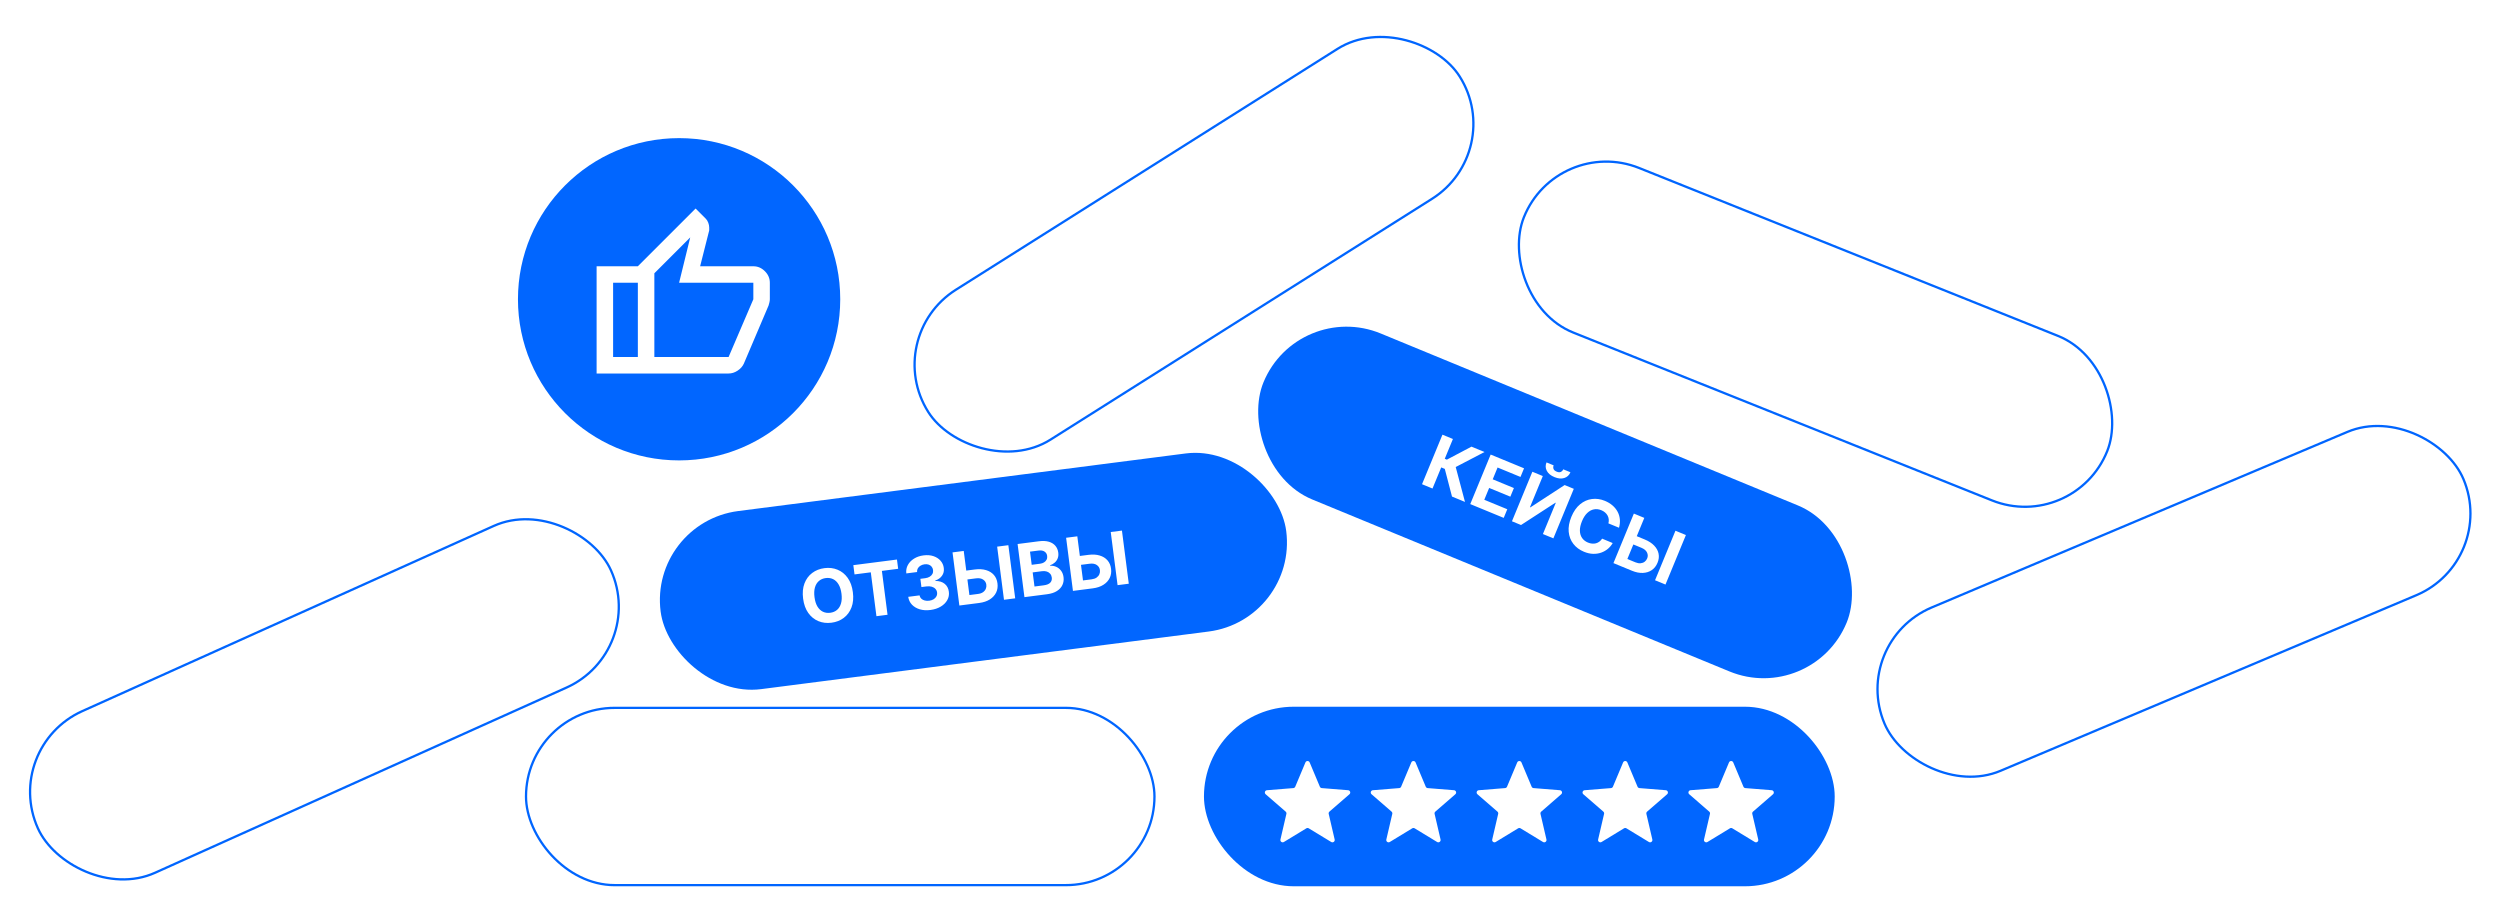
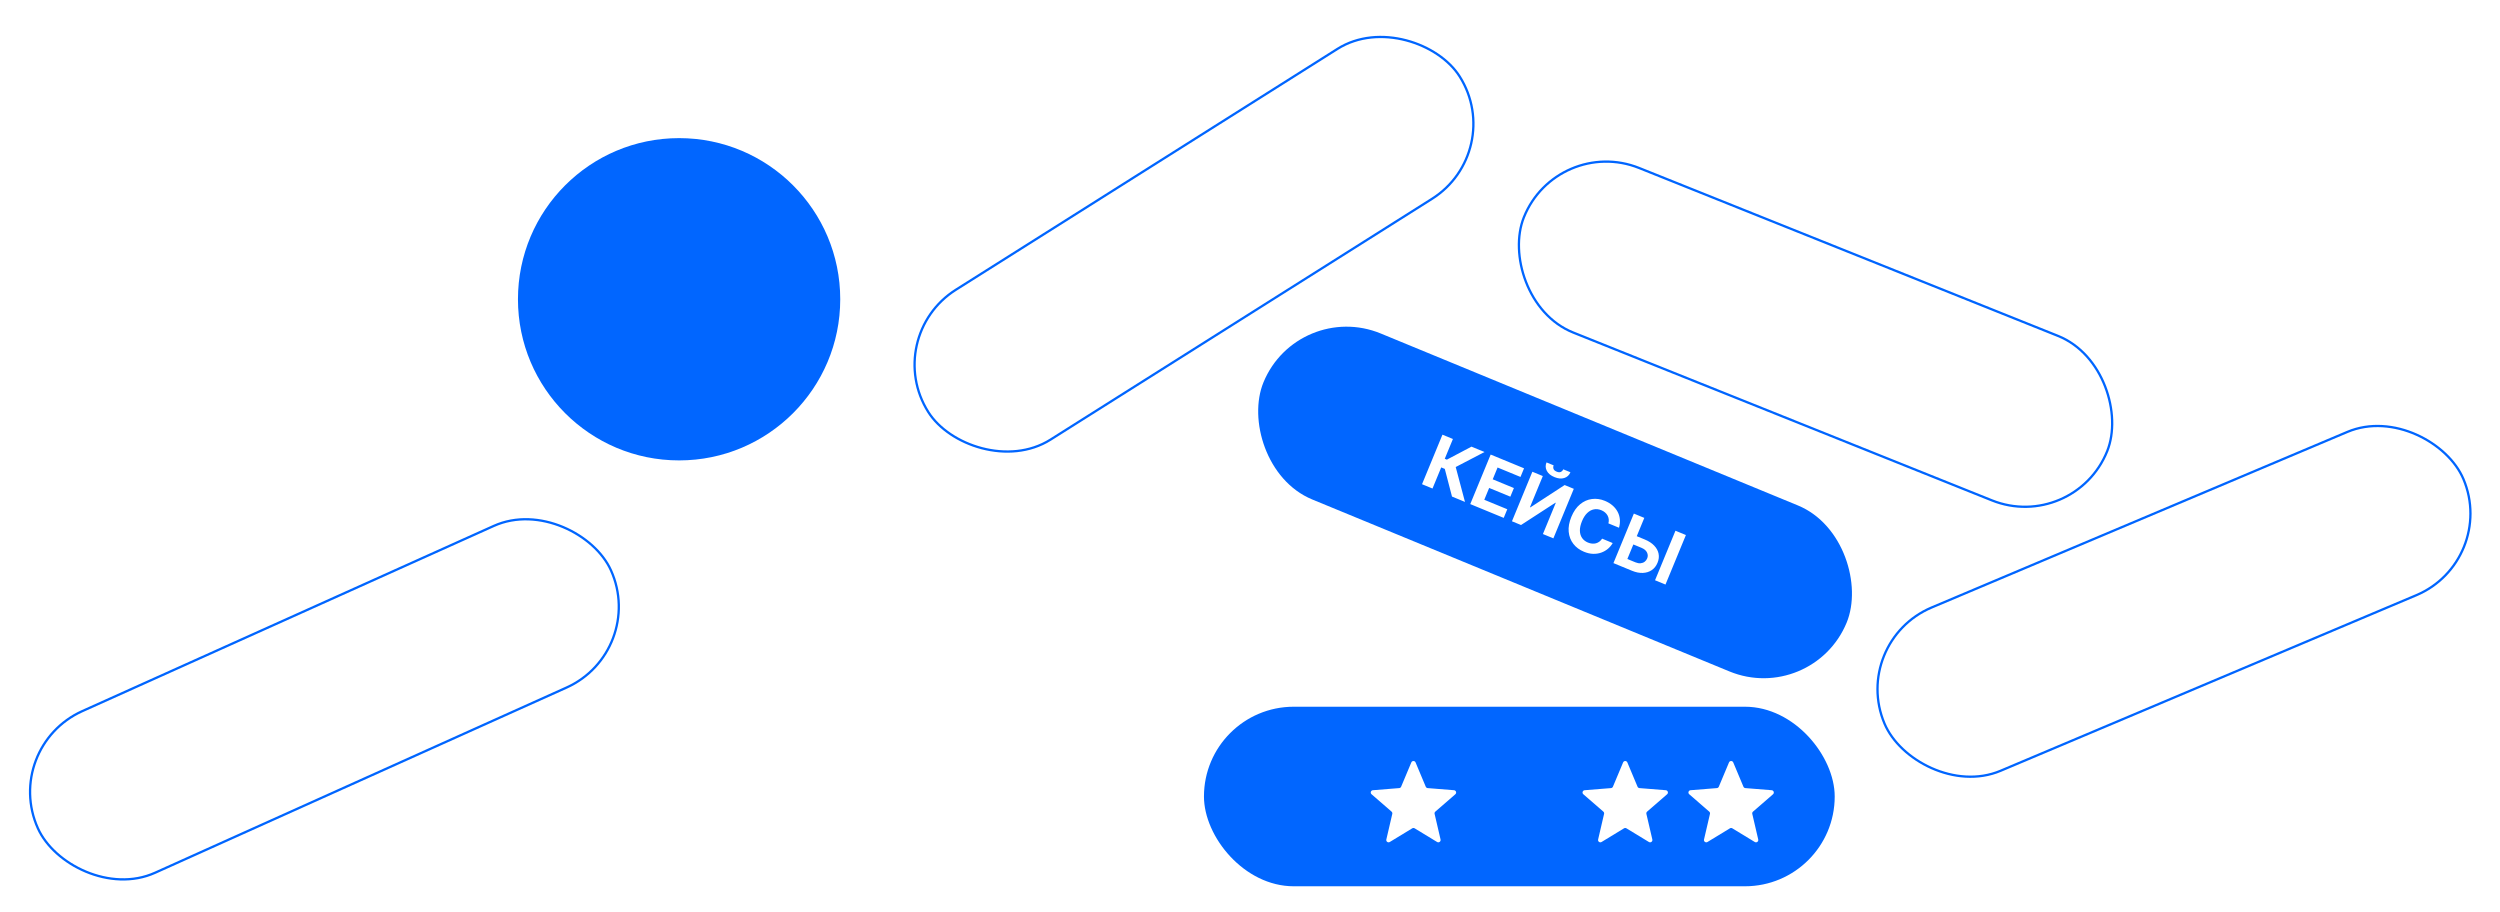
<svg xmlns="http://www.w3.org/2000/svg" width="1086" height="396" viewBox="0 0 1086 396" fill="none">
-   <rect x="282" y="226.977" width="274" height="78" rx="39" transform="rotate(-7.334 282 226.977)" fill="#0166FF" />
  <g filter="url(#filter0_i_158_114)">
-     <path d="M370.488 253.26C370.812 255.777 370.611 257.98 369.884 259.868C369.164 261.756 368.045 263.271 366.527 264.414C365.016 265.548 363.242 266.246 361.206 266.508C359.154 266.772 357.254 266.543 355.503 265.821C353.753 265.099 352.291 263.916 351.117 262.272C349.943 260.629 349.194 258.552 348.871 256.042C348.547 253.525 348.745 251.323 349.464 249.435C350.184 247.548 351.299 246.037 352.811 244.903C354.321 243.761 356.102 243.058 358.154 242.794C360.19 242.532 362.083 242.762 363.834 243.484C365.591 244.197 367.056 245.376 368.23 247.02C369.412 248.663 370.164 250.743 370.488 253.26ZM365.54 253.897C365.331 252.266 364.909 250.923 364.277 249.866C363.652 248.808 362.863 248.047 361.909 247.581C360.955 247.116 359.889 246.959 358.709 247.111C357.53 247.263 356.537 247.685 355.733 248.376C354.928 249.068 354.354 250.005 354.009 251.187C353.673 252.369 353.609 253.775 353.819 255.405C354.029 257.036 354.446 258.38 355.071 259.438C355.704 260.494 356.497 261.255 357.45 261.721C358.404 262.186 359.47 262.343 360.65 262.191C361.83 262.039 362.822 261.618 363.627 260.926C364.431 260.234 365.002 259.298 365.339 258.116C365.683 256.934 365.75 255.527 365.54 253.897ZM371.203 245.526L370.685 241.502L389.642 239.062L390.16 243.086L383.093 243.996L385.546 263.054L380.723 263.675L378.27 244.616L371.203 245.526ZM404.172 260.978C402.489 261.194 400.953 261.098 399.564 260.689C398.181 260.271 397.044 259.6 396.154 258.676C395.27 257.743 394.73 256.606 394.534 255.264L399.448 254.631C399.551 255.191 399.799 255.663 400.192 256.048C400.592 256.424 401.092 256.692 401.693 256.851C402.294 257.011 402.952 257.045 403.666 256.953C404.41 256.857 405.05 256.641 405.587 256.304C406.125 255.968 406.525 255.546 406.788 255.038C407.051 254.531 407.143 253.973 407.065 253.364C406.986 252.748 406.743 252.226 406.336 251.797C405.936 251.36 405.399 251.047 404.726 250.858C404.06 250.669 403.291 250.631 402.42 250.743L400.267 251.02L399.806 247.436L401.958 247.159C402.695 247.064 403.328 246.853 403.859 246.525C404.397 246.196 404.795 245.785 405.052 245.294C405.309 244.795 405.398 244.241 405.32 243.633C405.245 243.054 405.041 242.565 404.707 242.165C404.379 241.756 403.952 241.46 403.424 241.276C402.904 241.091 402.317 241.04 401.663 241.124C401.002 241.209 400.412 241.407 399.895 241.719C399.376 242.022 398.98 242.413 398.705 242.891C398.431 243.37 398.32 243.903 398.373 244.492L393.695 245.094C393.547 243.761 393.775 242.54 394.381 241.431C394.987 240.322 395.877 239.402 397.051 238.67C398.231 237.93 399.61 237.459 401.188 237.256C402.781 237.051 404.212 237.16 405.481 237.585C406.75 238.01 407.779 238.672 408.567 239.571C409.361 240.462 409.833 241.516 409.982 242.735C410.156 244.026 409.893 245.156 409.192 246.125C408.5 247.092 407.522 247.775 406.26 248.175L406.283 248.355C408.009 248.354 409.377 248.778 410.388 249.626C411.405 250.465 412.002 251.602 412.179 253.038C412.356 254.352 412.127 255.57 411.492 256.69C410.864 257.81 409.92 258.749 408.658 259.507C407.396 260.265 405.9 260.755 404.172 260.978ZM417.996 244.086L423.496 243.378C425.329 243.142 426.945 243.236 428.344 243.66C429.749 244.074 430.882 244.773 431.741 245.754C432.601 246.736 433.121 247.956 433.301 249.415C433.495 250.864 433.303 252.191 432.725 253.396C432.146 254.593 431.231 255.589 429.982 256.384C428.74 257.178 427.202 257.693 425.368 257.929L416.746 259.039L413.776 235.956L418.644 235.33L421.111 254.49L424.864 254.007C425.743 253.894 426.463 253.64 427.023 253.248C427.583 252.847 427.982 252.364 428.223 251.798C428.47 251.224 428.549 250.622 428.46 249.992C428.35 249.074 427.904 248.345 427.124 247.804C426.351 247.254 425.307 247.064 423.992 247.233L418.492 247.941L417.996 244.086ZM438.03 232.835L441.001 255.917L436.132 256.544L433.161 233.461L438.03 232.835ZM445.016 255.4L442.045 232.318L451.287 231.128C452.985 230.91 454.434 230.979 455.633 231.337C456.833 231.694 457.776 232.283 458.462 233.104C459.147 233.917 459.564 234.902 459.713 236.059C459.829 236.961 459.751 237.777 459.478 238.507C459.204 239.229 458.78 239.849 458.205 240.366C457.636 240.875 456.962 241.271 456.181 241.555L456.21 241.78C457.094 241.705 457.949 241.847 458.774 242.206C459.607 242.565 460.317 243.127 460.904 243.891C461.49 244.649 461.857 245.594 462.003 246.729C462.16 247.954 461.997 249.086 461.512 250.126C461.034 251.158 460.24 252.028 459.132 252.735C458.024 253.443 456.606 253.908 454.878 254.131L445.016 255.4ZM449.383 250.782L453.361 250.27C454.721 250.095 455.68 249.708 456.237 249.109C456.793 248.503 457.014 247.764 456.902 246.893C456.82 246.254 456.594 245.71 456.223 245.262C455.852 244.813 455.363 244.486 454.756 244.282C454.157 244.076 453.466 244.024 452.685 244.124L448.594 244.651L449.383 250.782ZM448.169 241.349L451.786 240.883C452.455 240.797 453.034 240.604 453.522 240.304C454.017 239.996 454.387 239.605 454.631 239.13C454.883 238.655 454.97 238.113 454.892 237.504C454.785 236.67 454.401 236.036 453.742 235.602C453.09 235.166 452.223 235.018 451.141 235.157L447.433 235.634L448.169 241.349ZM467.339 237.736L472.839 237.028C474.672 236.792 476.288 236.885 477.687 237.309C479.092 237.724 480.225 238.422 481.084 239.404C481.944 240.385 482.464 241.605 482.644 243.064C482.838 244.513 482.646 245.84 482.068 247.045C481.489 248.243 480.574 249.239 479.325 250.033C478.083 250.827 476.545 251.342 474.711 251.578L466.089 252.688L463.119 229.606L467.987 228.979L470.453 248.139L474.207 247.656C475.086 247.543 475.806 247.29 476.366 246.897C476.926 246.496 477.325 246.013 477.566 245.448C477.813 244.874 477.892 244.271 477.803 243.641C477.693 242.724 477.247 241.994 476.467 241.453C475.694 240.903 474.65 240.713 473.335 240.882L467.835 241.59L467.339 237.736ZM487.373 226.484L490.344 249.566L485.475 250.193L482.504 227.11L487.373 226.484Z" fill="white" />
+     <path d="M370.488 253.26C370.812 255.777 370.611 257.98 369.884 259.868C369.164 261.756 368.045 263.271 366.527 264.414C365.016 265.548 363.242 266.246 361.206 266.508C359.154 266.772 357.254 266.543 355.503 265.821C353.753 265.099 352.291 263.916 351.117 262.272C349.943 260.629 349.194 258.552 348.871 256.042C348.547 253.525 348.745 251.323 349.464 249.435C350.184 247.548 351.299 246.037 352.811 244.903C354.321 243.761 356.102 243.058 358.154 242.794C360.19 242.532 362.083 242.762 363.834 243.484C365.591 244.197 367.056 245.376 368.23 247.02C369.412 248.663 370.164 250.743 370.488 253.26ZM365.54 253.897C365.331 252.266 364.909 250.923 364.277 249.866C363.652 248.808 362.863 248.047 361.909 247.581C360.955 247.116 359.889 246.959 358.709 247.111C357.53 247.263 356.537 247.685 355.733 248.376C354.928 249.068 354.354 250.005 354.009 251.187C353.673 252.369 353.609 253.775 353.819 255.405C354.029 257.036 354.446 258.38 355.071 259.438C355.704 260.494 356.497 261.255 357.45 261.721C358.404 262.186 359.47 262.343 360.65 262.191C361.83 262.039 362.822 261.618 363.627 260.926C364.431 260.234 365.002 259.298 365.339 258.116C365.683 256.934 365.75 255.527 365.54 253.897ZM371.203 245.526L370.685 241.502L389.642 239.062L390.16 243.086L383.093 243.996L385.546 263.054L380.723 263.675L378.27 244.616L371.203 245.526ZM404.172 260.978C402.489 261.194 400.953 261.098 399.564 260.689C398.181 260.271 397.044 259.6 396.154 258.676C395.27 257.743 394.73 256.606 394.534 255.264L399.448 254.631C399.551 255.191 399.799 255.663 400.192 256.048C400.592 256.424 401.092 256.692 401.693 256.851C402.294 257.011 402.952 257.045 403.666 256.953C404.41 256.857 405.05 256.641 405.587 256.304C406.125 255.968 406.525 255.546 406.788 255.038C407.051 254.531 407.143 253.973 407.065 253.364C406.986 252.748 406.743 252.226 406.336 251.797C405.936 251.36 405.399 251.047 404.726 250.858C404.06 250.669 403.291 250.631 402.42 250.743L400.267 251.02L399.806 247.436L401.958 247.159C402.695 247.064 403.328 246.853 403.859 246.525C404.397 246.196 404.795 245.785 405.052 245.294C405.309 244.795 405.398 244.241 405.32 243.633C405.245 243.054 405.041 242.565 404.707 242.165C404.379 241.756 403.952 241.46 403.424 241.276C402.904 241.091 402.317 241.04 401.663 241.124C401.002 241.209 400.412 241.407 399.895 241.719C399.376 242.022 398.98 242.413 398.705 242.891C398.431 243.37 398.32 243.903 398.373 244.492L393.695 245.094C393.547 243.761 393.775 242.54 394.381 241.431C394.987 240.322 395.877 239.402 397.051 238.67C398.231 237.93 399.61 237.459 401.188 237.256C402.781 237.051 404.212 237.16 405.481 237.585C406.75 238.01 407.779 238.672 408.567 239.571C409.361 240.462 409.833 241.516 409.982 242.735C410.156 244.026 409.893 245.156 409.192 246.125C408.5 247.092 407.522 247.775 406.26 248.175L406.283 248.355C408.009 248.354 409.377 248.778 410.388 249.626C411.405 250.465 412.002 251.602 412.179 253.038C412.356 254.352 412.127 255.57 411.492 256.69C410.864 257.81 409.92 258.749 408.658 259.507C407.396 260.265 405.9 260.755 404.172 260.978ZM417.996 244.086L423.496 243.378C425.329 243.142 426.945 243.236 428.344 243.66C429.749 244.074 430.882 244.773 431.741 245.754C432.601 246.736 433.121 247.956 433.301 249.415C433.495 250.864 433.303 252.191 432.725 253.396C432.146 254.593 431.231 255.589 429.982 256.384C428.74 257.178 427.202 257.693 425.368 257.929L416.746 259.039L413.776 235.956L418.644 235.33L421.111 254.49L424.864 254.007C425.743 253.894 426.463 253.64 427.023 253.248C427.583 252.847 427.982 252.364 428.223 251.798C428.47 251.224 428.549 250.622 428.46 249.992C428.35 249.074 427.904 248.345 427.124 247.804C426.351 247.254 425.307 247.064 423.992 247.233L418.492 247.941L417.996 244.086ZM438.03 232.835L441.001 255.917L436.132 256.544L433.161 233.461L438.03 232.835ZM445.016 255.4L442.045 232.318L451.287 231.128C452.985 230.91 454.434 230.979 455.633 231.337C456.833 231.694 457.776 232.283 458.462 233.104C459.147 233.917 459.564 234.902 459.713 236.059C459.829 236.961 459.751 237.777 459.478 238.507C459.204 239.229 458.78 239.849 458.205 240.366C457.636 240.875 456.962 241.271 456.181 241.555L456.21 241.78C457.094 241.705 457.949 241.847 458.774 242.206C459.607 242.565 460.317 243.127 460.904 243.891C461.49 244.649 461.857 245.594 462.003 246.729C462.16 247.954 461.997 249.086 461.512 250.126C461.034 251.158 460.24 252.028 459.132 252.735C458.024 253.443 456.606 253.908 454.878 254.131L445.016 255.4ZM449.383 250.782L453.361 250.27C454.721 250.095 455.68 249.708 456.237 249.109C456.793 248.503 457.014 247.764 456.902 246.893C456.82 246.254 456.594 245.71 456.223 245.262C455.852 244.813 455.363 244.486 454.756 244.282C454.157 244.076 453.466 244.024 452.685 244.124L448.594 244.651L449.383 250.782ZM448.169 241.349L451.786 240.883C452.455 240.797 453.034 240.604 453.522 240.304C454.017 239.996 454.387 239.605 454.631 239.13C454.883 238.655 454.97 238.113 454.892 237.504C453.09 235.166 452.223 235.018 451.141 235.157L447.433 235.634L448.169 241.349ZM467.339 237.736L472.839 237.028C474.672 236.792 476.288 236.885 477.687 237.309C479.092 237.724 480.225 238.422 481.084 239.404C481.944 240.385 482.464 241.605 482.644 243.064C482.838 244.513 482.646 245.84 482.068 247.045C481.489 248.243 480.574 249.239 479.325 250.033C478.083 250.827 476.545 251.342 474.711 251.578L466.089 252.688L463.119 229.606L467.987 228.979L470.453 248.139L474.207 247.656C475.086 247.543 475.806 247.29 476.366 246.897C476.926 246.496 477.325 246.013 477.566 245.448C477.813 244.874 477.892 244.271 477.803 243.641C477.693 242.724 477.247 241.994 476.467 241.453C475.694 240.903 474.65 240.713 473.335 240.882L467.835 241.59L467.339 237.736ZM487.373 226.484L490.344 249.566L485.475 250.193L482.504 227.11L487.373 226.484Z" fill="white" />
  </g>
  <rect x="563.725" y="130" width="274" height="78" rx="39" transform="rotate(22.401 563.725 130)" fill="#0166FF" />
  <g filter="url(#filter1_i_158_114)">
    <path d="M630.747 211.707L627.615 199.686L626.06 199.045L622.279 208.217L617.73 206.342L626.599 184.825L631.148 186.7L627.606 195.294L628.52 195.671L639.206 190.022L644.869 192.356L632.361 198.877L636.389 214.033L630.747 211.707ZM638.677 214.976L647.546 193.459L662.044 199.435L660.498 203.186L650.549 199.085L648.436 204.212L657.639 208.006L656.093 211.756L646.89 207.963L644.772 213.1L654.763 217.219L653.217 220.969L638.677 214.976ZM665.661 200.926L670.2 202.797L664.622 216.329L664.8 216.402L679.676 206.703L683.658 208.344L674.789 229.861L670.24 227.986L675.822 214.443L675.664 214.379L660.732 224.067L656.792 222.443L665.661 200.926ZM679.077 199.868L682.197 201.154C681.664 202.426 680.769 203.257 679.51 203.648C678.258 204.041 676.837 203.91 675.247 203.255C673.65 202.597 672.546 201.687 671.935 200.526C671.324 199.364 671.281 198.146 671.806 196.871L674.906 198.149C674.699 198.629 674.674 199.127 674.831 199.642C674.994 200.16 675.458 200.576 676.221 200.891C676.964 201.197 677.574 201.227 678.052 200.982C678.53 200.737 678.872 200.365 679.077 199.868ZM703.296 225.252L698.694 223.355C698.856 222.725 698.902 222.126 698.833 221.557C698.768 220.98 698.6 220.444 698.329 219.947C698.058 219.451 697.693 219.005 697.233 218.611C696.78 218.219 696.245 217.896 695.629 217.642C694.515 217.183 693.431 217.06 692.376 217.273C691.325 217.478 690.355 218.013 689.466 218.875C688.581 219.731 687.831 220.905 687.216 222.397C686.584 223.931 686.28 225.314 686.305 226.545C686.337 227.779 686.657 228.833 687.264 229.706C687.871 230.579 688.717 231.239 689.803 231.686C690.412 231.938 691.009 232.089 691.594 232.142C692.186 232.197 692.748 232.155 693.281 232.014C693.818 231.866 694.311 231.623 694.762 231.285C695.22 230.949 695.62 230.516 695.962 229.985L700.555 231.902C700.029 232.841 699.338 233.671 698.484 234.392C697.639 235.109 696.669 235.664 695.573 236.056C694.487 236.444 693.308 236.622 692.035 236.589C690.772 236.552 689.451 236.249 688.071 235.68C686.152 234.889 684.615 233.747 683.46 232.255C682.312 230.766 681.639 229.018 681.442 227.011C681.252 225.007 681.639 222.835 682.604 220.496C683.571 218.15 684.835 216.335 686.396 215.053C687.957 213.771 689.671 213.011 691.539 212.773C693.41 212.528 695.291 212.796 697.182 213.575C698.429 214.089 699.512 214.74 700.433 215.529C701.36 216.321 702.098 217.224 702.648 218.237C703.2 219.243 703.536 220.336 703.656 221.516C703.783 222.699 703.663 223.945 703.296 225.252ZM709.379 228.251L714.506 230.364C716.215 231.069 717.572 231.952 718.577 233.013C719.591 234.07 720.228 235.239 720.488 236.517C720.747 237.796 720.593 239.113 720.026 240.469C719.476 241.824 718.651 242.881 717.552 243.64C716.455 244.393 715.167 244.804 713.687 244.875C712.215 244.948 710.624 244.632 708.915 243.928L700.878 240.615L709.747 219.098L714.286 220.969L706.924 238.83L710.422 240.272C711.242 240.609 711.992 240.747 712.674 240.683C713.358 240.613 713.945 240.392 714.435 240.02C714.934 239.644 715.301 239.161 715.537 238.569C715.896 237.718 715.871 236.864 715.462 236.007C715.063 235.146 714.251 234.463 713.025 233.957L707.898 231.844L709.379 228.251ZM732.356 228.418L723.487 249.934L718.949 248.063L727.818 226.547L732.356 228.418Z" fill="white" />
  </g>
  <rect x="523" y="307" width="274" height="78" rx="39" fill="#0166FF" />
  <g filter="url(#filter2_i_158_114)">
-     <path d="M556.223 360.682C556.022 361.545 556.96 362.224 557.717 361.763L567.48 355.822C567.799 355.628 568.201 355.628 568.52 355.822L578.283 361.763C579.04 362.224 579.978 361.545 579.777 360.682L577.189 349.548C577.105 349.187 577.228 348.809 577.508 348.566L586.201 341.022C586.871 340.441 586.51 339.341 585.626 339.27L574.185 338.349C573.813 338.319 573.488 338.084 573.344 337.739L568.922 327.198C568.579 326.381 567.421 326.381 567.078 327.198L562.656 337.739C562.512 338.084 562.187 338.319 561.815 338.349L550.374 339.27C549.49 339.341 549.129 340.441 549.799 341.022L558.492 348.566C558.772 348.809 558.895 349.187 558.811 349.548L556.223 360.682Z" fill="white" />
-   </g>
+     </g>
  <g filter="url(#filter3_i_158_114)">
    <path d="M602.223 360.682C602.022 361.545 602.96 362.224 603.717 361.763L613.48 355.822C613.799 355.628 614.201 355.628 614.52 355.822L624.283 361.763C625.04 362.224 625.978 361.545 625.777 360.682L623.189 349.548C623.105 349.187 623.228 348.809 623.508 348.566L632.201 341.022C632.871 340.441 632.51 339.341 631.626 339.27L620.185 338.349C619.813 338.319 619.488 338.084 619.344 337.739L614.922 327.198C614.579 326.381 613.421 326.381 613.078 327.198L608.656 337.739C608.512 338.084 608.187 338.319 607.815 338.349L596.374 339.27C595.49 339.341 595.129 340.441 595.799 341.022L604.492 348.566C604.772 348.809 604.895 349.187 604.811 349.548L602.223 360.682Z" fill="white" />
  </g>
  <g filter="url(#filter4_i_158_114)">
-     <path d="M648.223 360.682C648.022 361.545 648.96 362.224 649.717 361.763L659.48 355.822C659.799 355.628 660.201 355.628 660.52 355.822L670.283 361.763C671.04 362.224 671.978 361.545 671.777 360.682L669.189 349.548C669.105 349.187 669.228 348.809 669.508 348.566L678.201 341.022C678.871 340.441 678.51 339.341 677.626 339.27L666.185 338.349C665.813 338.319 665.488 338.084 665.344 337.739L660.922 327.198C660.579 326.381 659.421 326.381 659.078 327.198L654.656 337.739C654.512 338.084 654.187 338.319 653.815 338.349L642.374 339.27C641.49 339.341 641.129 340.441 641.799 341.022L650.492 348.566C650.772 348.809 650.895 349.187 650.811 349.548L648.223 360.682Z" fill="white" />
-   </g>
+     </g>
  <g filter="url(#filter5_i_158_114)">
    <path d="M694.223 360.682C694.022 361.545 694.96 362.224 695.717 361.763L705.48 355.822C705.799 355.628 706.201 355.628 706.52 355.822L716.283 361.763C717.04 362.224 717.978 361.545 717.777 360.682L715.189 349.548C715.105 349.187 715.228 348.809 715.508 348.566L724.201 341.022C724.871 340.441 724.51 339.341 723.626 339.27L712.185 338.349C711.813 338.319 711.488 338.084 711.344 337.739L706.922 327.198C706.579 326.381 705.421 326.381 705.078 327.198L700.656 337.739C700.512 338.084 700.187 338.319 699.815 338.349L688.374 339.27C687.49 339.341 687.129 340.441 687.799 341.022L696.492 348.566C696.772 348.809 696.895 349.187 696.811 349.548L694.223 360.682Z" fill="white" />
  </g>
  <g filter="url(#filter6_i_158_114)">
    <path d="M740.223 360.682C740.022 361.545 740.96 362.224 741.717 361.763L751.48 355.822C751.799 355.628 752.201 355.628 752.52 355.822L762.283 361.763C763.04 362.224 763.978 361.545 763.777 360.682L761.189 349.548C761.105 349.187 761.228 348.809 761.508 348.566L770.201 341.022C770.871 340.441 770.51 339.341 769.626 339.27L758.185 338.349C757.813 338.319 757.488 338.084 757.344 337.739L752.922 327.198C752.579 326.381 751.421 326.381 751.078 327.198L746.656 337.739C746.512 338.084 746.187 338.319 745.815 338.349L734.374 339.27C733.49 339.341 733.129 340.441 733.799 341.022L742.492 348.566C742.772 348.809 742.895 349.187 742.811 349.548L740.223 360.682Z" fill="white" />
  </g>
  <rect x="382.69" y="146.408" width="273" height="77" rx="38.5" transform="rotate(-32.26 382.69 146.408)" stroke="#0065FF" />
  <rect x="0.661" y="324.706" width="273" height="77" rx="38.5" transform="rotate(-24.231 0.661 324.706)" stroke="#0065FF" />
  <rect x="1085.1" y="243.588" width="273" height="77" rx="38.5" transform="rotate(157.104 1085.1 243.588)" stroke="#0065FF" />
  <rect x="901.049" y="231.7" width="273" height="77" rx="38.5" transform="rotate(-158.156 901.049 231.7)" stroke="#0065FF" />
-   <rect x="228.5" y="307.5" width="273" height="77" rx="38.5" stroke="#0065FF" />
  <circle cx="295" cy="130" r="70" fill="#0166FF" />
  <mask id="mask0_158_114" style="mask-type:alpha" maskUnits="userSpaceOnUse" x="252" y="87" width="86" height="86">
    <rect x="252" y="87" width="86" height="86" fill="#D9D9D9" />
  </mask>
  <g mask="url(#mask0_158_114)">
-     <path d="M316.5 162.25H277.083V115.667L302.167 90.584L306.646 95.063C307.064 95.481 307.407 96.048 307.676 96.765C307.945 97.481 308.079 98.168 308.079 98.825V100.079L304.137 115.667H327.25C329.161 115.667 330.833 116.383 332.267 117.817C333.7 119.25 334.417 120.922 334.417 122.833V130C334.417 130.418 334.357 130.866 334.237 131.344C334.118 131.822 333.998 132.27 333.879 132.688L323.129 157.95C322.592 159.145 321.696 160.16 320.442 160.996C319.187 161.832 317.873 162.25 316.5 162.25ZM284.25 155.083H316.5L327.25 130V122.833H295L299.837 103.125L284.25 118.713V155.083ZM277.083 115.667V122.833H266.333V155.083H277.083V162.25H259.167V115.667H277.083Z" fill="white" />
-   </g>
+     </g>
  <defs>
    <filter id="filter0_i_158_114" x="347.345" y="226.168" width="143.039" height="45.73" filterUnits="userSpaceOnUse" color-interpolation-filters="sRGB">
      <feFlood flood-opacity="0" result="BackgroundImageFix" />
      <feBlend mode="normal" in="SourceGraphic" in2="BackgroundImageFix" result="shape" />
      <feColorMatrix in="SourceAlpha" type="matrix" values="0 0 0 0 0 0 0 0 0 0 0 0 0 0 0 0 0 0 127 0" result="hardAlpha" />
      <feOffset dy="4" />
      <feGaussianBlur stdDeviation="2" />
      <feComposite in2="hardAlpha" operator="arithmetic" k2="-1" k3="1" />
      <feColorMatrix type="matrix" values="0 0 0 0 0 0 0 0 0 0 0 0 0 0 0 0 0 0 0.25 0" />
      <feBlend mode="normal" in2="shape" result="effect1_innerShadow_158_114" />
    </filter>
    <filter id="filter1_i_158_114" x="617.609" y="179.194" width="117.068" height="75.035" filterUnits="userSpaceOnUse" color-interpolation-filters="sRGB">
      <feFlood flood-opacity="0" result="BackgroundImageFix" />
      <feBlend mode="normal" in="SourceGraphic" in2="BackgroundImageFix" result="shape" />
      <feColorMatrix in="SourceAlpha" type="matrix" values="0 0 0 0 0 0 0 0 0 0 0 0 0 0 0 0 0 0 127 0" result="hardAlpha" />
      <feOffset dy="4" />
      <feGaussianBlur stdDeviation="2" />
      <feComposite in2="hardAlpha" operator="arithmetic" k2="-1" k3="1" />
      <feColorMatrix type="matrix" values="0 0 0 0 0 0 0 0 0 0 0 0 0 0 0 0 0 0 0.25 0" />
      <feBlend mode="normal" in2="shape" result="effect1_innerShadow_158_114" />
    </filter>
    <filter id="filter2_i_158_114" x="549.453" y="326.585" width="37.095" height="39.327" filterUnits="userSpaceOnUse" color-interpolation-filters="sRGB">
      <feFlood flood-opacity="0" result="BackgroundImageFix" />
      <feBlend mode="normal" in="SourceGraphic" in2="BackgroundImageFix" result="shape" />
      <feColorMatrix in="SourceAlpha" type="matrix" values="0 0 0 0 0 0 0 0 0 0 0 0 0 0 0 0 0 0 127 0" result="hardAlpha" />
      <feOffset dy="4" />
      <feGaussianBlur stdDeviation="2" />
      <feComposite in2="hardAlpha" operator="arithmetic" k2="-1" k3="1" />
      <feColorMatrix type="matrix" values="0 0 0 0 0 0 0 0 0 0 0 0 0 0 0 0 0 0 0.25 0" />
      <feBlend mode="normal" in2="shape" result="effect1_innerShadow_158_114" />
    </filter>
    <filter id="filter3_i_158_114" x="595.453" y="326.585" width="37.095" height="39.327" filterUnits="userSpaceOnUse" color-interpolation-filters="sRGB">
      <feFlood flood-opacity="0" result="BackgroundImageFix" />
      <feBlend mode="normal" in="SourceGraphic" in2="BackgroundImageFix" result="shape" />
      <feColorMatrix in="SourceAlpha" type="matrix" values="0 0 0 0 0 0 0 0 0 0 0 0 0 0 0 0 0 0 127 0" result="hardAlpha" />
      <feOffset dy="4" />
      <feGaussianBlur stdDeviation="2" />
      <feComposite in2="hardAlpha" operator="arithmetic" k2="-1" k3="1" />
      <feColorMatrix type="matrix" values="0 0 0 0 0 0 0 0 0 0 0 0 0 0 0 0 0 0 0.25 0" />
      <feBlend mode="normal" in2="shape" result="effect1_innerShadow_158_114" />
    </filter>
    <filter id="filter4_i_158_114" x="641.453" y="326.585" width="37.095" height="39.327" filterUnits="userSpaceOnUse" color-interpolation-filters="sRGB">
      <feFlood flood-opacity="0" result="BackgroundImageFix" />
      <feBlend mode="normal" in="SourceGraphic" in2="BackgroundImageFix" result="shape" />
      <feColorMatrix in="SourceAlpha" type="matrix" values="0 0 0 0 0 0 0 0 0 0 0 0 0 0 0 0 0 0 127 0" result="hardAlpha" />
      <feOffset dy="4" />
      <feGaussianBlur stdDeviation="2" />
      <feComposite in2="hardAlpha" operator="arithmetic" k2="-1" k3="1" />
      <feColorMatrix type="matrix" values="0 0 0 0 0 0 0 0 0 0 0 0 0 0 0 0 0 0 0.25 0" />
      <feBlend mode="normal" in2="shape" result="effect1_innerShadow_158_114" />
    </filter>
    <filter id="filter5_i_158_114" x="687.453" y="326.585" width="37.095" height="39.327" filterUnits="userSpaceOnUse" color-interpolation-filters="sRGB">
      <feFlood flood-opacity="0" result="BackgroundImageFix" />
      <feBlend mode="normal" in="SourceGraphic" in2="BackgroundImageFix" result="shape" />
      <feColorMatrix in="SourceAlpha" type="matrix" values="0 0 0 0 0 0 0 0 0 0 0 0 0 0 0 0 0 0 127 0" result="hardAlpha" />
      <feOffset dy="4" />
      <feGaussianBlur stdDeviation="2" />
      <feComposite in2="hardAlpha" operator="arithmetic" k2="-1" k3="1" />
      <feColorMatrix type="matrix" values="0 0 0 0 0 0 0 0 0 0 0 0 0 0 0 0 0 0 0.25 0" />
      <feBlend mode="normal" in2="shape" result="effect1_innerShadow_158_114" />
    </filter>
    <filter id="filter6_i_158_114" x="733.453" y="326.585" width="37.095" height="39.327" filterUnits="userSpaceOnUse" color-interpolation-filters="sRGB">
      <feFlood flood-opacity="0" result="BackgroundImageFix" />
      <feBlend mode="normal" in="SourceGraphic" in2="BackgroundImageFix" result="shape" />
      <feColorMatrix in="SourceAlpha" type="matrix" values="0 0 0 0 0 0 0 0 0 0 0 0 0 0 0 0 0 0 127 0" result="hardAlpha" />
      <feOffset dy="4" />
      <feGaussianBlur stdDeviation="2" />
      <feComposite in2="hardAlpha" operator="arithmetic" k2="-1" k3="1" />
      <feColorMatrix type="matrix" values="0 0 0 0 0 0 0 0 0 0 0 0 0 0 0 0 0 0 0.25 0" />
      <feBlend mode="normal" in2="shape" result="effect1_innerShadow_158_114" />
    </filter>
  </defs>
</svg>